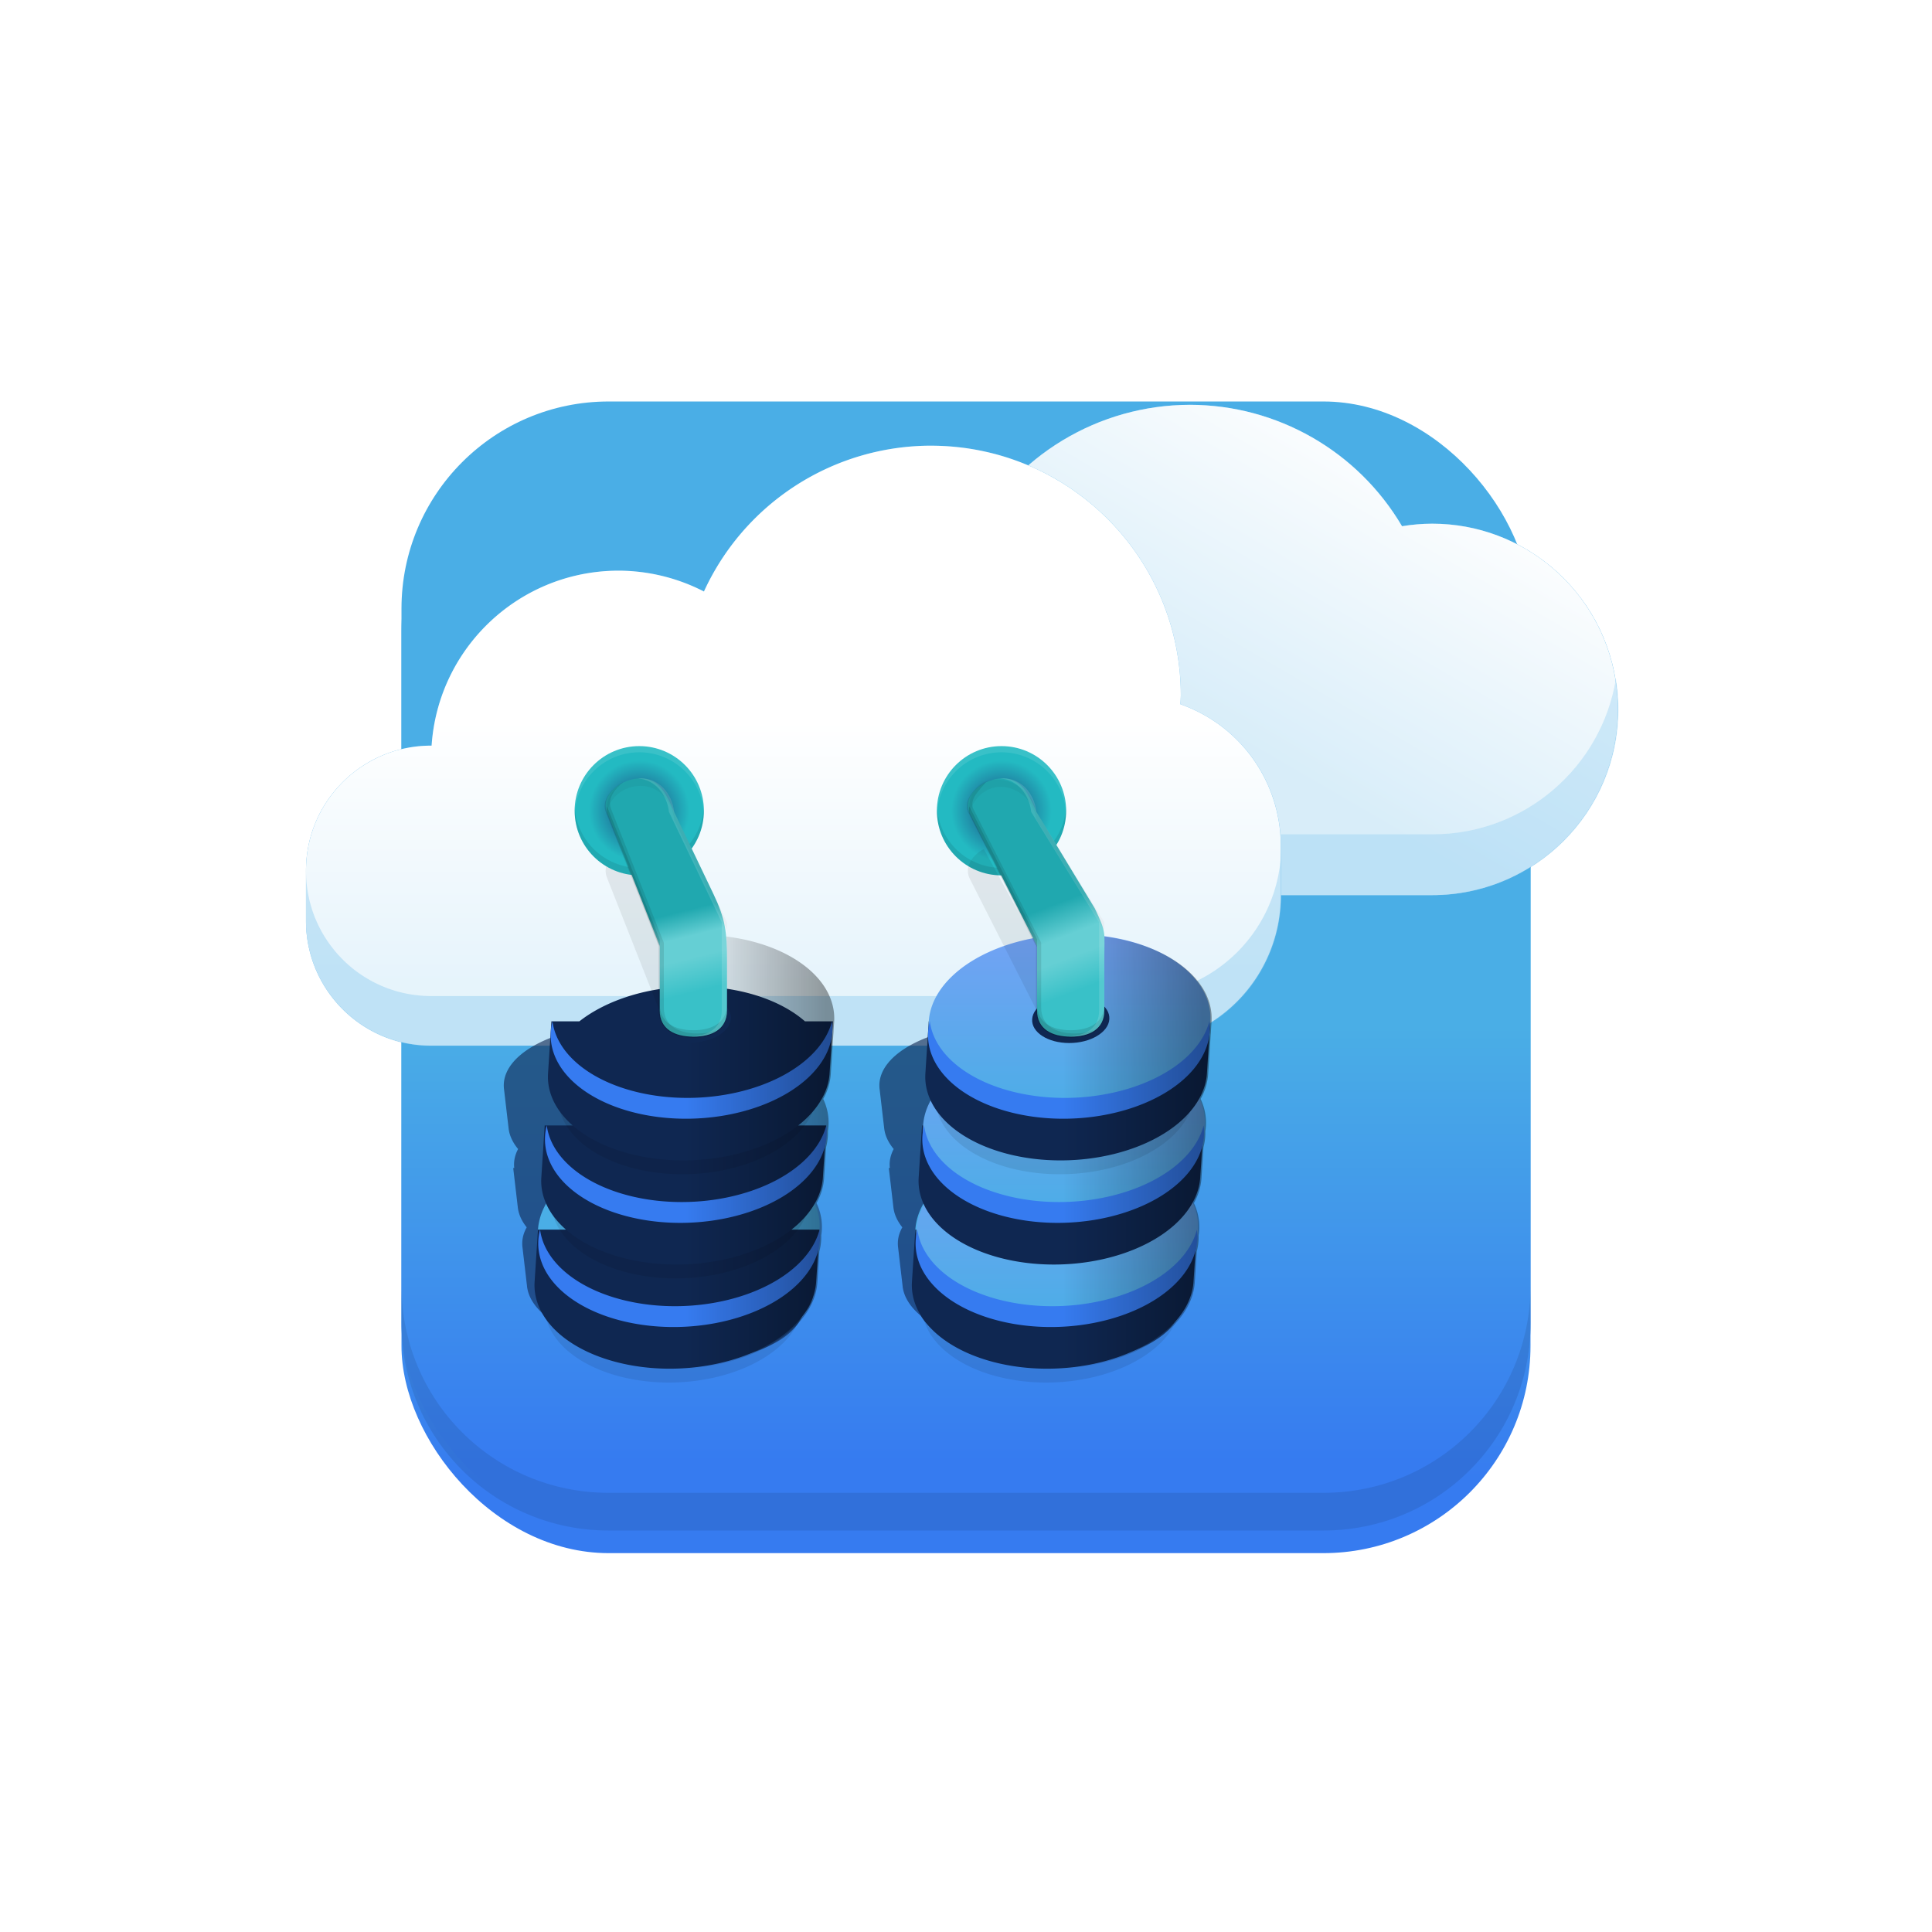
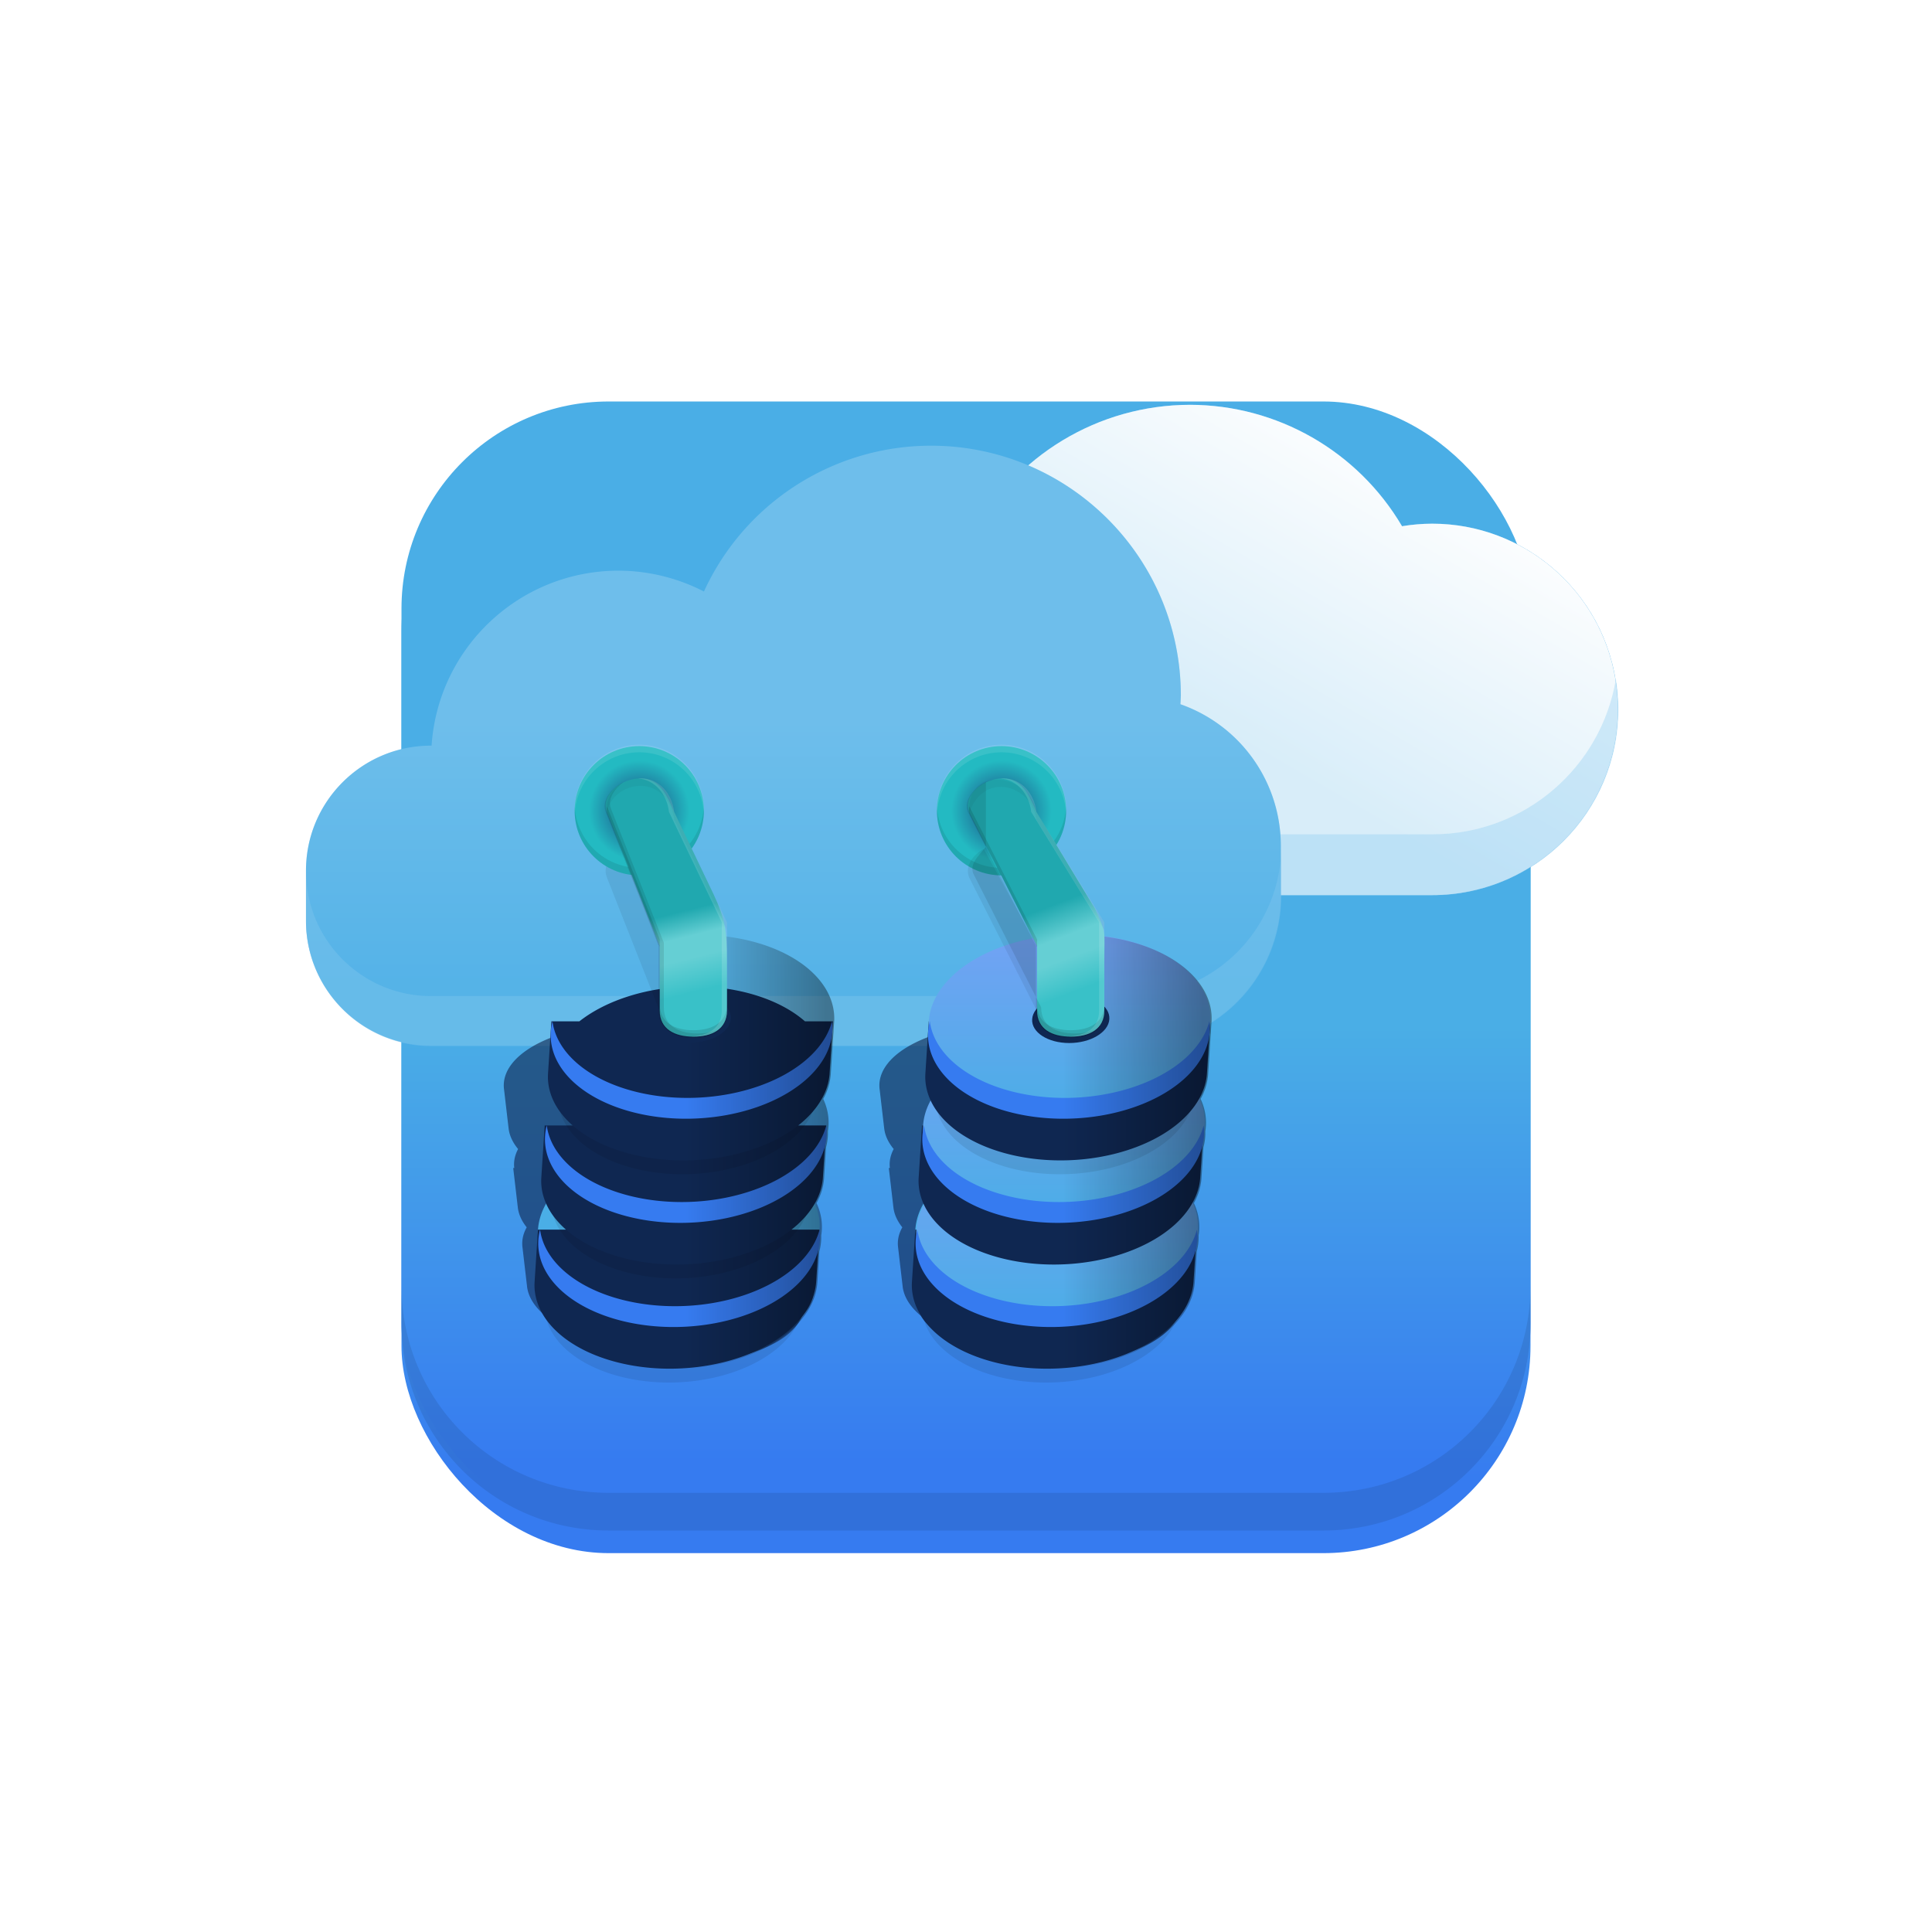
<svg xmlns="http://www.w3.org/2000/svg" xmlns:xlink="http://www.w3.org/1999/xlink" height="512" viewBox="0 0 384 384" width="512">
  <linearGradient id="a">
    <stop offset="0" stop-opacity=".371" />
    <stop offset="1" stop-opacity="0" />
  </linearGradient>
  <linearGradient id="b">
    <stop offset="0" stop-color="#1b3f7c" />
    <stop offset="1" stop-color="#23bac2" />
  </linearGradient>
  <linearGradient id="c">
    <stop offset="0" stop-color="#4aaee6" />
    <stop offset="1" stop-color="#72a2f4" />
  </linearGradient>
  <linearGradient id="d">
    <stop offset="0" stop-color="#367bf0" />
    <stop offset="1" stop-color="#4aaee6" />
  </linearGradient>
  <linearGradient id="e">
    <stop offset="0" stop-color="#80c6ed" />
    <stop offset="1" stop-color="#fff" />
  </linearGradient>
  <linearGradient id="f" gradientUnits="userSpaceOnUse" x1="234.609" x2="268.421" xlink:href="#e" y1="139.976" y2="81.838" />
  <linearGradient id="g" gradientUnits="userSpaceOnUse" x1="157.688" x2="157.688" xlink:href="#e" y1="195.79" y2="143.229" />
  <linearGradient id="h" gradientUnits="userSpaceOnUse" x1="192.761" x2="192.761" xlink:href="#d" y1="290.499" y2="204.071" />
  <filter id="i" color-interpolation-filters="sRGB" height="2.017" width="1.626" x="-.313" y="-.509">
    <feGaussianBlur stdDeviation="25.268" />
  </filter>
  <filter id="j" color-interpolation-filters="sRGB" height="2.278" width="1.704" x="-.352" y="-.639">
    <feGaussianBlur stdDeviation="25.938" />
  </filter>
  <linearGradient id="k" gradientUnits="userSpaceOnUse" x1="192.761" x2="192.761" xlink:href="#d" y1="294.999" y2="208.571" />
  <filter id="l" color-interpolation-filters="sRGB" height="1.216" width="1.216" x="-.108" y="-.108">
    <feGaussianBlur stdDeviation="10.098" />
  </filter>
  <filter id="m" color-interpolation-filters="sRGB" height="1.51" width="1.111" x="-.055" y="-.255">
    <feGaussianBlur stdDeviation="6.899" />
  </filter>
  <filter id="n" color-interpolation-filters="sRGB" height="1.468" width="1.096" x="-.048" y="-.234">
    <feGaussianBlur stdDeviation="6.987" />
  </filter>
  <filter id="o" color-interpolation-filters="sRGB" height="1.562" width="1.137" x="-.068" y="-.281">
    <feGaussianBlur stdDeviation="6.805" />
  </filter>
  <filter id="p" color-interpolation-filters="sRGB" height="1.283" width="1.175" x="-.087" y="-.141">
    <feGaussianBlur stdDeviation="1.358" />
  </filter>
  <linearGradient id="q" gradientUnits="userSpaceOnUse" x1="430.02" x2="430.02" xlink:href="#c" y1="385.99" y2="359.86" />
  <filter id="r" color-interpolation-filters="sRGB" height="1.609" width="1.211" x="-.105" y="-.305">
    <feGaussianBlur stdDeviation="2.374" />
  </filter>
  <linearGradient id="s" gradientUnits="userSpaceOnUse" x1="430.166" x2="430.166" xlink:href="#c" y1="400.99" y2="374.86" />
  <linearGradient id="t" gradientUnits="userSpaceOnUse" x1="430.166" x2="430.166" xlink:href="#c" y1="415.99" y2="389.86" />
  <linearGradient id="u" gradientUnits="userSpaceOnUse" x1="175.16" x2="187.93" y1="157.21" y2="208.25">
    <stop offset="0" stop-color="#20a8af" />
    <stop offset=".466" stop-color="#20a8af" />
    <stop offset=".564" stop-color="#65cfd4" />
    <stop offset=".645" stop-color="#65cfd4" />
    <stop offset=".773" stop-color="#39c1c8" />
    <stop offset="1" stop-color="#39c1c8" />
  </linearGradient>
  <filter id="v" color-interpolation-filters="sRGB" height="1.113" width="1.225" x="-.112" y="-.056">
    <feGaussianBlur stdDeviation="1.024" />
  </filter>
  <filter id="w" color-interpolation-filters="sRGB" height="1.067" width="1.187" x="-.094" y="-.033">
    <feGaussianBlur stdDeviation=".853" />
  </filter>
  <radialGradient id="x" cx="172.061" cy="161.142" gradientUnits="userSpaceOnUse" r="9.979" xlink:href="#b" />
  <filter id="y" color-interpolation-filters="sRGB" height="1.067" width="1.231" x="-.115" y="-.033">
    <feGaussianBlur stdDeviation=".94" />
  </filter>
  <filter id="z" color-interpolation-filters="sRGB" height="1.043" width="1.216" x="-.108" y="-.021">
    <feGaussianBlur stdDeviation=".612" />
  </filter>
  <filter id="A" color-interpolation-filters="sRGB" height="1.114" width="1.061" x="-.03" y="-.057">
    <feGaussianBlur stdDeviation=".432" />
  </filter>
  <filter id="B" color-interpolation-filters="sRGB" height="1.131" width="1.07" x="-.035" y="-.066">
    <feGaussianBlur stdDeviation=".496" />
  </filter>
  <filter id="C" color-interpolation-filters="sRGB" height="1.214" width="1.643" x="-.322" y="-.107">
    <feGaussianBlur stdDeviation="1.922" />
  </filter>
  <filter id="D" color-interpolation-filters="sRGB" height="1.211" width="1.308" x="-.154" y="-.105">
    <feGaussianBlur stdDeviation="3.91" />
  </filter>
  <linearGradient id="E" gradientUnits="userSpaceOnUse" x1="199.19" x2="217.93" y1="159.05" y2="208.25">
    <stop offset="0" stop-color="#20a8af" />
    <stop offset=".438" stop-color="#20a8af" />
    <stop offset=".564" stop-color="#65cfd4" />
    <stop offset=".645" stop-color="#65cfd4" />
    <stop offset=".773" stop-color="#39c1c8" />
    <stop offset="1" stop-color="#39c1c8" />
  </linearGradient>
  <linearGradient id="F" gradientUnits="userSpaceOnUse" x1="239.09" x2="211.29" xlink:href="#a" y1="234.22" y2="234.22" />
  <linearGradient id="G" gradientUnits="userSpaceOnUse" x1="164.084" x2="136.284" xlink:href="#a" y1="234.222" y2="234.222" />
  <radialGradient id="H" cx="244.061" cy="161.142" gradientUnits="userSpaceOnUse" r="9.979" xlink:href="#b" />
  <rect fill="url(#k)" filter="url(#l)" height="224.4" rx="41.174" stroke-width=".71" width="224.4" x="79.798" y="84.298" />
  <rect fill="url(#h)" height="224.4" rx="41.174" stroke-width=".71" width="224.4" x="79.798" y="79.798" />
  <g stroke-width=".808">
    <path d="m236.52 80.455c-18.178.013-34.855 10.09-43.323 26.176-3.787-1.297-7.761-1.966-11.763-1.979-20.227 0-36.625 16.399-36.625 36.625s16.399 36.623 36.625 36.623h103.23c20.384 0 36.907-16.525 36.907-36.907 0-20.384-16.522-36.91-36.907-36.91-2.007.006-4.011.174-5.99.505-8.793-14.934-24.823-24.112-42.152-24.134z" fill="#4aaee6" filter="url(#j)" />
    <path d="m236.51 80.462c-18.178.013-34.856 10.09-43.324 26.177-3.787-1.297-7.76-1.967-11.762-1.98-18.162 0-33.229 13.225-36.119 30.568-.001.006-.002.012-.003.018-.068.41-.127.824-.181 1.238-.019.145-.038.291-.055.437-.042.357-.082.714-.114 1.074-.023.254-.041.509-.059.764-.019.283-.041.564-.054.848-.022.469-.032.941-.036 1.415-.001.088-.007.175-.007.263 0 1.22.063 2.425.18 3.614.004.043.005.088.01.131.063.616.14 1.227.233 1.833.093.606.2 1.207.322 1.803 0.0 0-0.0.001 0 .001.122.596.259 1.186.41 1.771 0.0 0-0.0.001 0 .001.15.585.315 1.164.493 1.737.713 2.294 1.646 4.49 2.774 6.566.282.519.576 1.03.882 1.533 2.141 3.524 4.86 6.657 8.026 9.27.904.746 1.845 1.45 2.819 2.109 1.461.987 2.998 1.871 4.599 2.643 0.0 0.0.001-0.0.001 0 1.067.514 2.164.978 3.285 1.389 1.122.411 2.269.768 3.439 1.069.585.151 1.176.287 1.772.408 0.0 0.0.001-0.0.001 0 1.788.366 3.624.602 5.496.697.624.032 1.252.048 1.884.048h103.23c1.274 0 2.532-.065 3.773-.191s2.463-.313 3.665-.559c1.802-.369 3.556-.869 5.252-1.49 1.696-.621 3.333-1.363 4.902-2.215 1.569-.852 3.069-1.815 4.49-2.878.947-.708 1.859-1.462 2.733-2.256.437-.397.864-.805 1.282-1.222 1.252-1.252 2.416-2.594 3.478-4.015 0-0-0-.001 0-.001 1.063-1.421 2.025-2.92 2.877-4.489.48-.883.916-1.793 1.324-2.718.075-.17.158-.337.231-.508 0-0-0-.001 0-.001.233-.552.453-1.11.66-1.675 0-0-0-.001 0-.001.828-2.261 1.442-4.625 1.815-7.068 0-0-0-.001 0-.001.187-1.221.313-2.462.377-3.72 0-0-0-.001 0-.001.032-.629.048-1.262.048-1.898 0-.571-.016-1.138-.042-1.702-.012-.259-.033-.516-.05-.774-.019-.287-.039-.573-.065-.858-.031-.341-.068-.68-.107-1.018-.019-.162-.039-.324-.061-.485-.053-.401-.109-.801-.174-1.198-.001-.008-.002-.015-.003-.023-2.891-17.5-18.085-30.851-36.404-30.851-2.007.006-4.011.174-5.99.505-8.793-14.934-24.822-24.112-42.152-24.133h-.003z" fill="#fff" />
    <path d="m236.52 80.455c-18.178.013-34.855 10.09-43.323 26.176-3.787-1.297-7.761-1.966-11.763-1.979-20.227 0-36.625 16.399-36.625 36.625s16.399 36.623 36.625 36.623h103.23c20.384 0 36.907-16.525 36.907-36.907 0-20.384-16.522-36.91-36.907-36.91-2.007.006-4.011.174-5.99.505-8.793-14.934-24.823-24.112-42.152-24.134z" fill="url(#f)" opacity=".3" />
  </g>
  <path d="m366.48 114.85c-3.908 23.656-24.447 41.705-49.213 41.705h-139.56c-24.552 0-44.92-17.875-48.826-41.319-.444 2.666-.686 5.401-.686 8.193 0 27.344 22.168 49.509 49.512 49.509h139.56c27.557 0 49.893-22.341 49.893-49.895 0-2.792-.239-5.526-.68-8.193z" fill="#80c6ed" filter="url(#o)" opacity=".561" stroke-width="1.092" transform="matrix(.74 0 0 .74 49.975 49.975)" />
  <g stroke-width=".555">
    <path d="m185.02 88.584c-19.406.023-37.022 11.343-45.107 28.984-5.256-2.71-11.082-4.131-16.996-4.144-19.601.023-35.832 15.224-37.135 34.781-.041-.001-.084-.002-.126-.003-13.719 0-24.84 11.122-24.84 24.84v9.936c0 13.719 11.122 24.84 24.84 24.84h139.11a29.809 29.809 0 0 0 29.809-29.809v-9.936a29.809 29.809 0 0 0 -19.96-28.1c.038-.568.068-1.138.087-1.708 0-27.438-22.242-49.681-49.681-49.681v-.002z" fill="#4aaee6" filter="url(#i)" />
-     <path d="m185.02 88.584c-3.639.004-7.214.406-10.676 1.171-1.154.255-2.295.551-3.422.886-4.507 1.34-8.78 3.308-12.701 5.827-.98.63-1.938 1.294-2.871 1.992-2.335 1.743-4.52 3.693-6.525 5.833-0.0 0.0 0.0.001 0 .001-1.203 1.283-2.341 2.634-3.409 4.049-0.0 0.0 0.0.001 0 .001-1.067 1.415-2.064 2.893-2.983 4.432-0.0 0.0 0.0.001 0 .001-.306.513-.605 1.031-.894 1.557-0.0 0.0 0.0.001 0 .001-.578 1.052-1.12 2.13-1.625 3.232-.329-.169-.659-.334-.993-.493-.333-.159-.668-.314-1.004-.463-.674-.298-1.356-.576-2.045-.833-1.033-.386-2.082-.725-3.143-1.018-1.416-.39-2.854-.696-4.307-.917-.727-.11-1.457-.198-2.19-.265-.366-.034-.733-.062-1.101-.085-.735-.045-1.474-.069-2.213-.07-.613.001-1.221.017-1.827.047-1.211.06-2.409.178-3.588.351-4.127.607-8.041 1.892-11.621 3.74-1.023.528-2.019 1.103-2.984 1.721-4.344 2.78-8.08 6.44-10.948 10.738-.637.955-1.232 1.941-1.781 2.957-.275.508-.537 1.023-.789 1.545-1.006 2.088-1.823 4.287-2.43 6.574-.152.572-.29 1.149-.415 1.732-.25 1.165-.446 2.352-.585 3.556-.07.602-.125 1.209-.166 1.82-.041-.001-.084-.002-.126-.003-.429 0-.855.011-1.279.033-1.27.064-2.515.224-3.728.472-.809.165-1.603.37-2.381.612-.668.208-1.321.448-1.963.71-1.374.559-2.686 1.237-3.925 2.022-.88.557-1.726 1.163-2.526 1.824-.613.506-1.202 1.042-1.764 1.604-.562.562-1.097 1.151-1.604 1.764-.253.307-.499.62-.738.938-.238.319-.469.643-.692.973-2.232 3.304-3.69 7.173-4.114 11.349-.042.418-.074.838-.095 1.261-.021.424-.033.849-.033 1.279v9.936c0 .857.043 1.705.128 2.54.042.418.095.832.158 1.243.063.412.136.819.219 1.223.083.404.175.805.277 1.202.102.397.214.79.335 1.179.121.389.251.774.39 1.154 0.0 0-0.0.001 0 .001.139.38.288.756.445 1.127.157.372.323.739.497 1.101.174.362.357.719.548 1.071 0.0 0-0.0.001 0 .001.191.352.391.698.598 1.039.208.342.422.678.646 1.009.223.33.454.654.692.973 0.0 0-0.0.001 0 .001.238.319.485.631.738.937 0.0 0-0.0.001 0 .001.506.613 1.042 1.201 1.604 1.763.562.562 1.15 1.097 1.764 1.604.92.759 1.895 1.454 2.919 2.076 0.0 0.0.001-0.0.001 0 .341.207.689.407 1.04.598 1.056.574 2.158 1.073 3.3 1.491.761.279 1.539.521 2.333.725 1.984.511 4.064.782 6.207.782h139.1a29.809 29.809 0 0 0 .342-.002 29.809 29.809 0 0 0 1.708-.068 29.809 29.809 0 0 0 .682-.055 29.809 29.809 0 0 0 .68-.07 29.809 29.809 0 0 0 .339-.041 29.809 29.809 0 0 0 .339-.044 29.809 29.809 0 0 0 .338-.049 29.809 29.809 0 0 0 .676-.109 29.809 29.809 0 0 0 1.007-.193 29.809 29.809 0 0 0 .335-.073 29.809 29.809 0 0 0 .665-.155 29.809 29.809 0 0 0 .663-.171 29.809 29.809 0 0 0 .329-.091 29.809 29.809 0 0 0 .982-.296 29.809 29.809 0 0 0 .972-.329 29.809 29.809 0 0 0 .321-.117 29.809 29.809 0 0 0 .321-.121 29.809 29.809 0 0 0 .317-.125 29.809 29.809 0 0 0 .317-.128 29.809 29.809 0 0 0 .315-.132 29.809 29.809 0 0 0 .314-.135 29.809 29.809 0 0 0 .312-.139 29.809 29.809 0 0 0 .312-.143 29.809 29.809 0 0 0 .615-.296 29.809 29.809 0 0 0 .61-.31 29.809 29.809 0 0 0 1.491-.835 29.809 29.809 0 0 0 1.442-.919 29.809 29.809 0 0 0 .838-.591 29.809 29.809 0 0 0 .548-.411 29.809 29.809 0 0 0 .27-.209 29.809 29.809 0 0 0 .796-.647 29.809 29.809 0 0 0 .773-.674 29.809 29.809 0 0 0 .254-.231 29.809 29.809 0 0 0 .496-.47 29.809 29.809 0 0 0 .245-.238 29.809 29.809 0 0 0 .242-.243 29.809 29.809 0 0 0 .709-.741 29.809 29.809 0 0 0 .904-1.027 29.809 29.809 0 0 0 .433-.529 29.809 29.809 0 0 0 .212-.268 29.809 29.809 0 0 0 .416-.543 29.809 29.809 0 0 0 .793-1.115 29.809 29.809 0 0 0 .377-.57 29.809 29.809 0 0 0 .364-.579 29.809 29.809 0 0 0 .177-.293 29.809 29.809 0 0 0 .834-1.493 29.809 29.809 0 0 0 .605-1.227 29.809 29.809 0 0 0 .416-.937 29.809 29.809 0 0 0 .26-.633 29.809 29.809 0 0 0 .245-.638 29.809 29.809 0 0 0 .23-.645 29.809 29.809 0 0 0 .216-.649 29.809 29.809 0 0 0 .386-1.312 29.809 29.809 0 0 0 .17-.662 29.809 29.809 0 0 0 .155-.666 29.809 29.809 0 0 0 .14-.669 29.809 29.809 0 0 0 0-.001 29.809 29.809 0 0 0 .064-.335 29.809 29.809 0 0 0 0-.001 29.809 29.809 0 0 0 .061-.336 29.809 29.809 0 0 0 .28-2.033 29.809 29.809 0 0 0 .062-.68 29.809 29.809 0 0 0 .047-.683 29.809 29.809 0 0 0 .017-.341 29.809 29.809 0 0 0 .03-1.343v-9.936a29.809 29.809 0 0 0 -.002-.342 29.809 29.809 0 0 0 -.007-.341 29.809 29.809 0 0 0 -.01-.342 29.809 29.809 0 0 0 -.014-.34 29.809 29.809 0 0 0 0-.001 29.809 29.809 0 0 0 -.018-.341 29.809 29.809 0 0 0 -.048-.683 29.809 29.809 0 0 0 -.002-.027 29.809 29.809 0 0 0 -.095-.959 29.809 29.809 0 0 0 -.003-.035 29.809 29.809 0 0 0 -.004-.037 29.809 29.809 0 0 0 -.132-.98 29.809 29.809 0 0 0 -.053-.338 29.809 29.809 0 0 0 -.009-.048 29.809 29.809 0 0 0 -.1-.574 29.809 29.809 0 0 0 -.01-.052 29.809 29.809 0 0 0 -.011-.053 29.809 29.809 0 0 0 -.111-.56 29.809 29.809 0 0 0 -.012-.057 29.809 29.809 0 0 0 -.013-.059 29.809 29.809 0 0 0 -.121-.546 29.809 29.809 0 0 0 -.014-.063 29.809 29.809 0 0 0 -.08-.332 29.809 29.809 0 0 0 0-.001 29.809 29.809 0 0 0 -.083-.33 29.809 29.809 0 0 0 -.088-.332 29.809 29.809 0 0 0 -.025-.091 29.809 29.809 0 0 0 -.231-.794 29.809 29.809 0 0 0 -.03-.1 29.809 29.809 0 0 0 -.033-.102 29.809 29.809 0 0 0 -.142-.442 29.809 29.809 0 0 0 -.035-.107 29.809 29.809 0 0 0 -.028-.081 29.809 29.809 0 0 0 -.313-.885 29.809 29.809 0 0 0 -.121-.32 29.809 29.809 0 0 0 -.217-.544 29.809 29.809 0 0 0 -.037-.092 29.809 29.809 0 0 0 -.132-.314 29.809 29.809 0 0 0 0-.001 29.809 29.809 0 0 0 -.041-.094 29.809 29.809 0 0 0 -.234-.531 29.809 29.809 0 0 0 -.289-.62 29.809 29.809 0 0 0 -.727-1.413 29.809 29.809 0 0 0 -.059-.106 29.809 29.809 0 0 0 -.061-.106 29.809 29.809 0 0 0 -.277-.488 29.809 29.809 0 0 0 -.352-.587 29.809 29.809 0 0 0 -.743-1.147 29.809 29.809 0 0 0 -.391-.561 29.809 29.809 0 0 0 -.2-.276 29.809 29.809 0 0 0 -.204-.275 29.809 29.809 0 0 0 -.63-.809 29.809 29.809 0 0 0 -.882-1.046 29.809 29.809 0 0 0 -.692-.756 29.809 29.809 0 0 0 -.476-.491 29.809 29.809 0 0 0 -.001-.001 29.809 29.809 0 0 0 -.242-.241 29.809 29.809 0 0 0 -.372-.36 29.809 29.809 0 0 0 -.12-.115 29.809 29.809 0 0 0 -.001 0 29.809 29.809 0 0 0 -.249-.233 29.809 29.809 0 0 0 -.001 0 29.809 29.809 0 0 0 -.12-.109 29.809 29.809 0 0 0 -.388-.348 29.809 29.809 0 0 0 -.259-.224 29.809 29.809 0 0 0 -.26-.221 29.809 29.809 0 0 0 -.263-.219 29.809 29.809 0 0 0 -.265-.215 29.809 29.809 0 0 0 -.269-.212 29.809 29.809 0 0 0 -.27-.209 29.809 29.809 0 0 0 -.001 0 29.809 29.809 0 0 0 -.272-.206 29.809 29.809 0 0 0 -.001 0 29.809 29.809 0 0 0 -.274-.203 29.809 29.809 0 0 0 -.001 0 29.809 29.809 0 0 0 -.276-.199 29.809 29.809 0 0 0 -.001 0 29.809 29.809 0 0 0 -.28-.196 29.809 29.809 0 0 0 -.283-.194 29.809 29.809 0 0 0 -.284-.19 29.809 29.809 0 0 0 -.287-.186 29.809 29.809 0 0 0 -.287-.183 29.809 29.809 0 0 0 -.001 0 29.809 29.809 0 0 0 -.18-.112 29.809 29.809 0 0 0 -.112-.069 29.809 29.809 0 0 0 -.291-.176 29.809 29.809 0 0 0 -.001-.001 29.809 29.809 0 0 0 -.294-.172 29.809 29.809 0 0 0 -.001 0 29.809 29.809 0 0 0 -.296-.17 29.809 29.809 0 0 0 -.001 0 29.809 29.809 0 0 0 -.298-.167 29.809 29.809 0 0 0 -.301-.163 29.809 29.809 0 0 0 -.301-.16 29.809 29.809 0 0 0 -.001 0 29.809 29.809 0 0 0 -.303-.156 29.809 29.809 0 0 0 -.001 0 29.809 29.809 0 0 0 -.304-.153 29.809 29.809 0 0 0 -.001 0 29.809 29.809 0 0 0 -.307-.148 29.809 29.809 0 0 0 -.001 0 29.809 29.809 0 0 0 -.145-.068 29.809 29.809 0 0 0 -.165-.078 29.809 29.809 0 0 0 -.31-.142 29.809 29.809 0 0 0 -.001 0 29.809 29.809 0 0 0 -.311-.138 29.809 29.809 0 0 0 -.001 0 29.809 29.809 0 0 0 -.314-.135 29.809 29.809 0 0 0 -.316-.131 29.809 29.809 0 0 0 -.316-.128 29.809 29.809 0 0 0 -.001 0 29.809 29.809 0 0 0 -.317-.124 29.809 29.809 0 0 0 -.001 0 29.809 29.809 0 0 0 -.319-.12 29.809 29.809 0 0 0 -.001 0 29.809 29.809 0 0 0 -.321-.116 29.809 29.809 0 0 0 -.001 0 29.809 29.809 0 0 0 -.152-.054c.038-.568.068-1.138.087-1.708 0-.428-.005-.856-.016-1.282 0-0.0 0-.001 0-.001-.043-1.704-.172-3.387-.383-5.045-.053-.414-.111-.827-.173-1.238-0-0.0 0-.001 0-.001-.063-.411-.131-.82-.204-1.228-0-0.0 0-.001 0-.001-.073-.407-.15-.813-.233-1.217-0-0.0 0-.001 0-.001-.331-1.617-.741-3.205-1.224-4.76-0-0.0 0-.001 0-.001-.121-.389-.247-.775-.377-1.159-0-0.0 0-.001 0-.001-.781-2.308-1.728-4.54-2.825-6.682-0-0.0 0-.001 0-.001-.366-.714-.748-1.417-1.146-2.111-0-0.0 0-.001 0-.001-.399-.694-.814-1.376-1.245-2.048-.215-.336-.435-.669-.658-.999-0-0.0 0-.001 0-.001-.669-.991-1.375-1.956-2.112-2.894-0-0.0 0-.001 0-.001-.491-.625-.998-1.238-1.518-1.839-0-0.0 0-.001 0-.001-.26-.3-.525-.597-.792-.891-0-0.0 0-.001 0-.001-.535-.588-1.083-1.163-1.645-1.725-.562-.562-1.137-1.11-1.725-1.645-.588-.535-1.19-1.055-1.803-1.561-.307-.253-.616-.503-.929-.749-.494-.388-.998-.764-1.506-1.133-.136-.099-.27-.2-.406-.297-0-0-.001 0-.001 0-.974-.692-1.973-1.351-2.997-1.973-0-0-.001 0-.001 0-.127-.077-.256-.15-.384-.226-.436-.26-.876-.513-1.321-.76-.125-.069-.249-.142-.375-.21-0-0-.001 0-.001 0-.704-.382-1.417-.749-2.141-1.098-0-0-.001 0-.001 0-.362-.174-.726-.345-1.092-.51-0-0-.001 0-.001 0-.366-.166-.735-.327-1.106-.484-0-0-.001 0-.001 0-.743-.314-1.494-.611-2.255-.89-0-0-.001 0-.001 0-1.522-.557-3.078-1.043-4.665-1.451-0-0-.001 0-.001 0-.397-.102-.795-.199-1.195-.291-0-0-.001 0-.001 0-.071-.017-.144-.03-.216-.047-.731-.165-1.467-.317-2.209-.45-.815-.146-1.638-.272-2.466-.377-0-0-.001 0-.001 0-.047-.006-.095-.01-.142-.016-1.612-.2-3.247-.324-4.903-.366-.426-.011-.853-.016-1.282-.016v-.002z" fill="#fff" />
    <path d="m185.02 88.584c-19.406.023-37.022 11.343-45.107 28.984-5.256-2.71-11.082-4.131-16.996-4.144-19.601.023-35.832 15.224-37.135 34.781-.041-.001-.084-.002-.126-.003-13.719 0-24.84 11.122-24.84 24.84v9.936c0 13.719 11.122 24.84 24.84 24.84h139.11a29.809 29.809 0 0 0 29.809-29.809v-9.936a29.809 29.809 0 0 0 -19.96-28.1c.038-.568.068-1.138.087-1.708 0-27.438-22.242-49.681-49.681-49.681v-.002z" fill="url(#g)" opacity=".2" />
  </g>
  <path d="m370.25 349.83a53.73 53.73 0 0 1 -53.73 53.73h-250.74c-24.729 0-44.775-20.047-44.775-44.775v17.91c0 24.729 20.047 44.775 44.775 44.775h250.74a53.73 53.73 0 0 0 53.73-53.73z" fill="#80c6ed" filter="url(#n)" opacity=".623" transform="matrix(.555 0 0 .555 49.166 -26.004)" />
  <path d="m207.96 181.61a17.297 27.987 89.917 0 0 -27.998 17.297 17.297 27.987 89.917 0 0 -0.0.044l-.004 2.014a17.297 27.987 89.917 0 0 -.001.013 17.297 27.987 89.917 0 0 .001.012l-.019 8.271a17.297 27.987 89.917 0 0 1.373 5.376 17.297 27.987 89.917 0 0 -1.195 4.976h-.204l-.024 10.352a17.297 27.987 89.917 0 0 1.271 5.175 17.297 27.987 89.917 0 0 -1.295 5.177 17.297 27.987 89.917 0 0 -0.0.043l-.024 10.31a17.297 27.987 89.917 0 0 2.862 7.641 15.907 25.738 89.917 0 0 25.078 12.407 15.907 25.738 89.917 0 0 25.134-12.406 17.297 27.987 89.917 0 0 2.899-7.642l.015-6.21a17.297 27.987 89.917 0 0 .207-2.073 17.297 27.987 89.917 0 0 -.049-1.027 17.297 27.987 89.917 0 0 .054-1.043 17.297 27.987 89.917 0 0 -1.375-5.376 17.297 27.987 89.917 0 0 1.196-4.976l.014-6.205a17.297 27.987 89.917 0 0 .207-2.076 17.297 27.987 89.917 0 0 -.048-1.037 17.297 27.987 89.917 0 0 .053-1.034 17.297 27.987 89.917 0 0 -1.375-5.376 17.297 27.987 89.917 0 0 1.196-4.976l.02-8.263a17.297 27.987 89.917 0 0 0-.019l.005-2.07a17.297 27.987 89.917 0 1 -0-.001 17.297 27.987 89.917 0 0 -27.947-17.297 17.297 27.987 89.917 0 0 -.029 0z" fill="#0f2751" filter="url(#D)" opacity=".789" stroke-width=".952" transform="matrix(1.017 0 .091 .759 -100.95 65.469)" />
  <path d="m106.4 340.71v10c0 30.414 24.485 54.898 54.898 54.898h189.41c30.414 0 54.898-24.485 54.898-54.898v-10c0 30.414-24.485 54.898-54.898 54.898h-189.41c-30.414 0-54.898-24.485-54.898-54.898z" filter="url(#m)" opacity=".3" stroke-width=".946" transform="scale(.75)" />
  <path d="m207.96 181.61a17.297 27.987 89.917 0 0 -27.998 17.297 17.297 27.987 89.917 0 0 -0.0.044l-.004 2.014a17.297 27.987 89.917 0 0 -.001.013 17.297 27.987 89.917 0 0 .001.012l-.019 8.271a17.297 27.987 89.917 0 0 1.373 5.376 17.297 27.987 89.917 0 0 -1.195 4.976h-.204l-.024 10.352a17.297 27.987 89.917 0 0 1.271 5.175 17.297 27.987 89.917 0 0 -1.295 5.177 17.297 27.987 89.917 0 0 -0.0.043l-.024 10.31a17.297 27.987 89.917 0 0 2.862 7.641 15.907 25.738 89.917 0 0 25.078 12.407 15.907 25.738 89.917 0 0 25.134-12.406 17.297 27.987 89.917 0 0 2.899-7.642l.015-6.21a17.297 27.987 89.917 0 0 .207-2.073 17.297 27.987 89.917 0 0 -.049-1.027 17.297 27.987 89.917 0 0 .054-1.043 17.297 27.987 89.917 0 0 -1.375-5.376 17.297 27.987 89.917 0 0 1.196-4.976l.014-6.205a17.297 27.987 89.917 0 0 .207-2.076 17.297 27.987 89.917 0 0 -.048-1.037 17.297 27.987 89.917 0 0 .053-1.034 17.297 27.987 89.917 0 0 -1.375-5.376 17.297 27.987 89.917 0 0 1.196-4.976l.02-8.263a17.297 27.987 89.917 0 0 0-.019l.005-2.07a17.297 27.987 89.917 0 1 -0-.001 17.297 27.987 89.917 0 0 -27.947-17.297 17.297 27.987 89.917 0 0 -.029 0z" fill="#0f2751" filter="url(#D)" opacity=".789" stroke-width=".952" transform="matrix(1.017 0 .091 .759 -26.297 65.469)" />
  <g transform="matrix(1.38 0 -.089 1.38 -347.99 -310.38)">
    <path d="m430.02 400.99a18.647 11.524 0 0 0 -14.756 4.627h-3.707v6.897a18.647 11.524 0 0 0 18.647 11.523 18.647 11.524 0 0 0 18.647-11.523v-6.897h-3.709a18.647 11.524 0 0 0 -14.938-4.627 18.647 11.524 0 0 0 -.183 0z" filter="url(#p)" opacity=".3" stroke-width=".69" />
    <path d="m450.48 402.01a20.276 12.531 0 0 1 -20.276 12.531 20.276 12.531 0 0 1 -20.276-12.531 20.276 12.531 0 0 1 20.276-12.531 20.276 12.531 0 0 1 20.276 12.531z" fill="#4aaee6" stroke-width=".75" />
    <path d="m430 396.98a20.276 12.531 0 0 0 -16.046 5.032h-4.031v7.5a20.276 12.531 0 0 0 20.276 12.53 20.276 12.531 0 0 0 20.276-12.53v-7.5h-4.033a20.276 12.531 0 0 0 -16.244-5.032 20.276 12.531 0 0 0 -.199 0z" fill="#0f2751" stroke-width=".75" />
    <path d="m430.02 385.99a18.647 11.524 0 0 0 -14.756 4.627h-3.707v6.897a18.647 11.524 0 0 0 18.647 11.523 18.647 11.524 0 0 0 18.647-11.523v-6.897h-3.709a18.647 11.524 0 0 0 -14.938-4.627 18.647 11.524 0 0 0 -.183 0z" filter="url(#p)" opacity=".3" stroke-width=".69" />
    <path d="m450.63 402.01a20.276 12.531 0 0 1 -20.276 12.531 20.276 12.531 0 0 1 -20.276-12.531 20.276 12.531 0 0 1 20.276-12.531 20.276 12.531 0 0 1 20.276 12.531z" fill="url(#t)" stroke-width=".75" />
    <path d="m430 381.98a20.276 12.531 0 0 0 -16.046 5.032h-4.031v7.5a20.276 12.531 0 0 0 20.276 12.53 20.276 12.531 0 0 0 20.276-12.53v-7.5h-4.033a20.276 12.531 0 0 0 -16.244-5.032 20.276 12.531 0 0 0 -.199 0z" fill="#0f2751" stroke-width=".75" />
    <path d="m546.77 494.01a27.035 16.709 0 0 0 -.195 2.002 27.035 16.709 0 0 0 27.035 16.709 27.035 16.709 0 0 0 27.035-16.709 27.035 16.709 0 0 0 -.195-2 27.035 16.709 0 0 1 -26.84 14.709 27.035 16.709 0 0 1 -26.84-14.711z" fill="#367bf0" filter="url(#r)" transform="matrix(.75 0 0 .75 .146 31.5)" />
    <path d="m450.63 387.01a20.276 12.531 0 0 1 -20.276 12.531 20.276 12.531 0 0 1 -20.276-12.531 20.276 12.531 0 0 1 20.276-12.531 20.276 12.531 0 0 1 20.276 12.531z" fill="url(#s)" stroke-width=".75" />
    <path d="m546.77 494.01a27.035 16.709 0 0 0 -.195 2.002 27.035 16.709 0 0 0 27.035 16.709 27.035 16.709 0 0 0 27.035-16.709 27.035 16.709 0 0 0 -.195-2 27.035 16.709 0 0 1 -26.84 14.709 27.035 16.709 0 0 1 -26.84-14.711z" fill="#367bf0" filter="url(#r)" transform="matrix(.75 0 0 .75 .146 16.5)" />
    <path d="m430.02 370.99a18.647 11.524 0 0 0 -14.756 4.627h-3.707v6.897a18.647 11.524 0 0 0 18.647 11.523 18.647 11.524 0 0 0 18.647-11.523v-6.897h-3.709a18.647 11.524 0 0 0 -14.938-4.627 18.647 11.524 0 0 0 -.183 0z" filter="url(#p)" opacity=".3" stroke-width=".69" />
    <path d="m430 366.98a20.276 12.531 0 0 0 -16.046 5.032h-4.031v7.5a20.276 12.531 0 0 0 20.276 12.53 20.276 12.531 0 0 0 20.276-12.53v-7.5h-4.033a20.276 12.531 0 0 0 -16.244-5.032 20.276 12.531 0 0 0 -.199 0z" fill="#0f2751" stroke-width=".75" />
    <path d="m450.48 372.01a20.276 12.531 0 0 1 -20.276 12.531 20.276 12.531 0 0 1 -20.276-12.531 20.276 12.531 0 0 1 20.276-12.531 20.276 12.531 0 0 1 20.276 12.531z" fill="url(#q)" stroke-width=".75" />
    <path d="m546.77 494.01a27.035 16.709 0 0 0 -.195 2.002 27.035 16.709 0 0 0 27.035 16.709 27.035 16.709 0 0 0 27.035-16.709 27.035 16.709 0 0 0 -.195-2 27.035 16.709 0 0 1 -26.84 14.709 27.035 16.709 0 0 1 -26.84-14.711z" fill="#367bf0" filter="url(#r)" transform="matrix(.75 0 0 .75 0 1.5)" />
  </g>
  <g transform="matrix(1.38 0 -.089 1.38 -422.99 -310.38)">
    <path d="m430.02 400.99a18.647 11.524 0 0 0 -14.756 4.627h-3.707v6.897a18.647 11.524 0 0 0 18.647 11.523 18.647 11.524 0 0 0 18.647-11.523v-6.897h-3.709a18.647 11.524 0 0 0 -14.938-4.627 18.647 11.524 0 0 0 -.183 0z" filter="url(#p)" opacity=".3" stroke-width=".69" />
    <path d="m450.48 402.01a20.276 12.531 0 0 1 -20.276 12.531 20.276 12.531 0 0 1 -20.276-12.531 20.276 12.531 0 0 1 20.276-12.531 20.276 12.531 0 0 1 20.276 12.531z" fill="#4aaee6" stroke-width=".75" />
    <path d="m430 396.98a20.276 12.531 0 0 0 -16.046 5.032h-4.031v7.5a20.276 12.531 0 0 0 20.276 12.53 20.276 12.531 0 0 0 20.276-12.53v-7.5h-4.033a20.276 12.531 0 0 0 -16.244-5.032 20.276 12.531 0 0 0 -.199 0z" fill="#0f2751" stroke-width=".75" />
    <path d="m430.02 385.99a18.647 11.524 0 0 0 -14.756 4.627h-3.707v6.897a18.647 11.524 0 0 0 18.647 11.523 18.647 11.524 0 0 0 18.647-11.523v-6.897h-3.709a18.647 11.524 0 0 0 -14.938-4.627 18.647 11.524 0 0 0 -.183 0z" filter="url(#p)" opacity=".3" stroke-width=".69" />
    <path d="m450.63 402.01a20.276 12.531 0 0 1 -20.276 12.531 20.276 12.531 0 0 1 -20.276-12.531 20.276 12.531 0 0 1 20.276-12.531 20.276 12.531 0 0 1 20.276 12.531z" fill="url(#t)" stroke-width=".75" />
    <path d="m430 381.98a20.276 12.531 0 0 0 -16.046 5.032h-4.031v7.5a20.276 12.531 0 0 0 20.276 12.53 20.276 12.531 0 0 0 20.276-12.53v-7.5h-4.033a20.276 12.531 0 0 0 -16.244-5.032 20.276 12.531 0 0 0 -.199 0z" fill="#0f2751" stroke-width=".75" />
    <path d="m546.77 494.01a27.035 16.709 0 0 0 -.195 2.002 27.035 16.709 0 0 0 27.035 16.709 27.035 16.709 0 0 0 27.035-16.709 27.035 16.709 0 0 0 -.195-2 27.035 16.709 0 0 1 -26.84 14.709 27.035 16.709 0 0 1 -26.84-14.711z" fill="#367bf0" filter="url(#r)" transform="matrix(.75 0 0 .75 .146 31.5)" />
-     <path d="m450.63 387.01a20.276 12.531 0 0 1 -20.276 12.531 20.276 12.531 0 0 1 -20.276-12.531 20.276 12.531 0 0 1 20.276-12.531 20.276 12.531 0 0 1 20.276 12.531z" fill="url(#s)" stroke-width=".75" />
    <path d="m546.77 494.01a27.035 16.709 0 0 0 -.195 2.002 27.035 16.709 0 0 0 27.035 16.709 27.035 16.709 0 0 0 27.035-16.709 27.035 16.709 0 0 0 -.195-2 27.035 16.709 0 0 1 -26.84 14.709 27.035 16.709 0 0 1 -26.84-14.711z" fill="#367bf0" filter="url(#r)" transform="matrix(.75 0 0 .75 .146 16.5)" />
    <path d="m430.02 370.99a18.647 11.524 0 0 0 -14.756 4.627h-3.707v6.897a18.647 11.524 0 0 0 18.647 11.523 18.647 11.524 0 0 0 18.647-11.523v-6.897h-3.709a18.647 11.524 0 0 0 -14.938-4.627 18.647 11.524 0 0 0 -.183 0z" filter="url(#p)" opacity=".3" stroke-width=".69" />
    <path d="m430 366.98a20.276 12.531 0 0 0 -16.046 5.032h-4.031v7.5a20.276 12.531 0 0 0 20.276 12.53 20.276 12.531 0 0 0 20.276-12.53v-7.5h-4.033a20.276 12.531 0 0 0 -16.244-5.032 20.276 12.531 0 0 0 -.199 0z" fill="#0f2751" stroke-width=".75" />
    <path d="m450.48 372.01a20.276 12.531 0 0 1 -20.276 12.531 20.276 12.531 0 0 1 -20.276-12.531 20.276 12.531 0 0 1 20.276-12.531 20.276 12.531 0 0 1 20.276 12.531z" fill="url(#q)" stroke-width=".75" />
    <path d="m546.77 494.01a27.035 16.709 0 0 0 -.195 2.002 27.035 16.709 0 0 0 27.035 16.709 27.035 16.709 0 0 0 27.035-16.709 27.035 16.709 0 0 0 -.195-2 27.035 16.709 0 0 1 -26.84 14.709 27.035 16.709 0 0 1 -26.84-14.711z" fill="#367bf0" filter="url(#r)" transform="matrix(.75 0 0 .75 0 1.5)" />
  </g>
  <path d="m213.93 185.81a17.275 28.023 87.735 0 0 -29.099 17.297 17.275 28.023 87.735 0 0 0 .003h-.007l-.665 10.352a17.275 28.023 87.735 0 0 1.046 5.385 17.275 28.023 87.735 0 0 -1.497 4.966 17.275 28.023 87.735 0 1 0 .001h-.214l-.665 10.352a17.275 28.023 87.735 0 0 .952 5.183 17.275 28.023 87.735 0 0 -1.611 5.168 17.275 28.023 87.735 0 1 0 .001h-.007l-.665 10.354a17.275 28.023 87.735 0 0 26.875 17.294 17.275 28.023 87.735 0 0 29.099-17.294l.396-6.154a17.276 28.023 87.734 0 0 .35-2.133 17.276 28.023 87.734 0 0 .016-1.025 17.275 28.023 87.735 0 0 .117-1.043 17.275 28.023 87.735 0 0 -1.046-5.388 17.275 28.023 87.735 0 0 1.497-4.963l.394-6.146a17.276 28.023 87.734 0 0 .353-2.139 17.276 28.023 87.734 0 0 .016-1.036 17.275 28.023 87.735 0 0 .117-1.033 17.275 28.023 87.735 0 0 -1.046-5.386 17.275 28.023 87.735 0 0 1.497-4.964l.502-7.816a17.276 28.023 87.734 0 0 .041-.469 17.276 28.023 87.734 0 0 .019-.466l.081-1.25a17.275 28.023 87.735 0 0 .029-.354 17.275 28.023 87.735 0 0 -26.875-17.297z" fill="url(#F)" stroke-width=".75" />
  <path d="m138.92 185.81a17.275 28.023 87.735 0 0 -29.099 17.297 17.275 28.023 87.735 0 0 0 .003h-.007l-.665 10.352a17.275 28.023 87.735 0 0 1.046 5.385 17.275 28.023 87.735 0 0 -1.497 4.966 17.275 28.023 87.735 0 1 0 .001h-.214l-.665 10.352a17.275 28.023 87.735 0 0 .952 5.183 17.275 28.023 87.735 0 0 -1.611 5.168 17.275 28.023 87.735 0 1 0 .001h-.007l-.665 10.354a17.275 28.023 87.735 0 0 26.875 17.294 17.275 28.023 87.735 0 0 29.099-17.294l.396-6.154a17.276 28.023 87.734 0 0 .35-2.133 17.276 28.023 87.734 0 0 .016-1.025 17.275 28.023 87.735 0 0 .117-1.043 17.275 28.023 87.735 0 0 -1.046-5.388 17.275 28.023 87.735 0 0 1.497-4.963l.394-6.146a17.276 28.023 87.734 0 0 .353-2.139 17.276 28.023 87.734 0 0 .016-1.036 17.275 28.023 87.735 0 0 .117-1.033 17.275 28.023 87.735 0 0 -1.046-5.386 17.275 28.023 87.735 0 0 1.497-4.964l.502-7.816a17.276 28.023 87.734 0 0 .041-.469 17.276 28.023 87.734 0 0 .019-.466l.081-1.25a17.275 28.023 87.735 0 0 .029-.354 17.275 28.023 87.735 0 0 -26.875-17.297z" fill="url(#G)" stroke-width=".75" />
  <g transform="translate(-45)">
    <path d="m435.74 371.62a5.557 3.434 0 0 1 -5.557 3.434 5.557 3.434 0 0 1 -5.557-3.434 5.557 3.434 0 0 1 5.557-3.434 5.557 3.434 0 0 1 5.557 3.434z" fill="#0f2751" stroke-width=".206" transform="matrix(1.38 0 -.089 1.38 -377.99 -310.38)" />
    <path d="m224.71 224.99c-2.971 1.634-5.065 4.523-3.875 7.539l14 35.48v-17.361z" filter="url(#C)" opacity=".269" transform="scale(.75)" />
    <circle cx="172.06" cy="161.14" fill="url(#x)" r="12.845" />
    <path d="m246.51 213.86c-.527 9.056-8.024 16.13-17.096 16.131-9.069-.001-16.566-7.071-17.096-16.125-.019.332-.029.665-.029.998-0 9.458 7.667 17.126 17.125 17.127 9.459 0 17.127-7.668 17.127-17.127-.001-.335-.011-.67-.031-1.004z" filter="url(#A)" opacity=".3" transform="scale(.75)" />
    <path d="m172.31 154.7c3.703 0 5.226 3.28 6.684 6.684l7.798 16.297c2.366 4.944 2.702 7.53 2.702 13.178v9.999c0 3.703-2.981 5.184-6.684 5.184s-6.684-1.481-6.684-5.184v-12.864l-10.5-26.61c-1.359-3.444 2.981-6.684 6.684-6.684z" fill="url(#u)" />
    <path d="m229.75 206.26c-4.937 0-9.465 4.006-8.912 8.912l.023.203c.567-4.05 4.571-7.115 8.889-7.115 4.937 0 8.357 4.006 8.91 8.912l14 29.258v-2l-14-29.258c-.553-4.906-3.973-8.912-8.91-8.912z" filter="url(#v)" opacity=".2" transform="scale(.75)" />
    <path d="m220.86 213.38c-.081.581-.093 1.181-.023 1.797l14 35.48v-2zm13.977 52.43v2c0 4.937 3.975 6.912 8.912 6.912s8.91-1.975 8.91-6.912v-2c0 4.937-3.973 6.912-8.91 6.912s-8.912-1.975-8.912-6.912z" filter="url(#w)" opacity=".349" transform="matrix(.75 0 0 .75 0 .223)" />
    <path d="m225.58 207.25c-3.01 1.48-6.02 4.698-4.746 7.926l14 35.48v17.152c0 4.937 3.975 6.912 8.912 6.912 2.626 0 4.971-.566 6.6-1.832-1.464.677-3.259.99-5.209.99-4.937 0-8.91-1.975-8.91-6.912v-17.15l-14-35.48c-1.066-2.702 1.113-5.455 3.353-7.086z" filter="url(#y)" opacity=".317" transform="matrix(.75 0 0 .75 -.228 0)" />
    <path d="m229.75 206.26c-.234 0-.466.018-.697.035 4.563.355 7.696 4.204 8.223 8.877l14 29.258v23.375c0 4.699-3.612 6.692-8.217 6.875.232.009.454.037.691.037 4.937 0 8.91-1.975 8.91-6.912v-23.375l-14-29.258c-.553-4.906-3.973-8.912-8.91-8.912z" fill="#fff" filter="url(#z)" opacity=".367" transform="scale(.75)" />
    <path d="m229.42 197.73c-9.458.001-17.125 7.669-17.125 17.127-0.0.334.01.668.029 1.002.528-9.055 8.025-16.128 17.096-16.129 9.069.001 16.565 7.07 17.096 16.123.02-.332.03-.664.031-.996 0-9.459-7.668-17.127-17.127-17.127z" fill="#fff" filter="url(#B)" opacity=".322" transform="matrix(.75 0 0 .75 0 -.276)" />
    <circle cx="244.06" cy="161.14" fill="url(#H)" r="12.845" />
  </g>
  <path d="m220.49 202.57c-.168 2.618-3.739 4.74-7.975 4.74s-7.534-2.122-7.365-4.74 3.739-4.74 7.975-4.74c4.236 0 7.534 2.122 7.365 4.74z" fill="#0f2751" stroke-width=".284" />
  <path d="m220.71 224.99c-2.971 1.634-5.065 4.523-3.875 7.539l18 35.48v-17.361z" filter="url(#C)" opacity=".269" transform="matrix(.75 0 0 .75 30 0)" />
  <path d="m242.51 213.86c-.527 9.056-8.024 16.13-17.096 16.131-9.069-.001-16.566-7.071-17.096-16.125-.019.332-.029.665-.029.998-0 9.458 7.667 17.126 17.125 17.127 9.459 0 17.127-7.668 17.127-17.127-.001-.335-.011-.67-.031-1.004z" filter="url(#A)" opacity=".3" transform="matrix(.75 0 0 .75 30 0)" />
  <path d="m199.31 154.7c3.703 0 5.226 3.28 6.684 6.684l11.623 19.2c2.366 4.944 1.877 4.627 1.877 10.275v9.999c0 3.703-2.981 5.184-6.684 5.184s-6.684-1.481-6.684-5.184v-12.864l-13.5-26.61c-1.359-3.444 2.981-6.684 6.684-6.684z" fill="url(#E)" />
  <path d="m216.84 215.17.023.203c3.812-11.121 16.558-7.346 17.799 1.797l18 29.258v-2l-18-29.258c-1.637-9.762-18.327-13.014-17.822-0z" filter="url(#v)" opacity=".2" transform="matrix(.75 0 0 .75 30 0)" />
  <path d="m216.86 213.38c-.081.581-.093 1.181-.023 1.797l18 35.48v-2zm17.977 52.43v2c0 4.937 3.975 6.912 8.912 6.912s8.91-1.975 8.91-6.912v-2c0 4.937-3.973 6.912-8.91 6.912s-8.912-1.975-8.912-6.912z" filter="url(#w)" opacity=".349" transform="matrix(.75 0 0 .75 30 .223)" />
-   <path d="m221.58 207.25c-3.01 1.48-6.02 4.698-4.746 7.926l18 35.48v17.152c0 4.937 3.975 6.912 8.912 6.912 2.626 0 4.971-.566 6.6-1.832-1.464.677-3.259.99-5.209.99-4.937 0-8.91-1.975-8.91-6.912v-17.15l-18-35.48c-1.066-2.702 1.664-4.889 3.353-7.086z" filter="url(#y)" opacity=".317" transform="matrix(.75 0 0 .75 29.772 0)" />
+   <path d="m221.58 207.25c-3.01 1.48-6.02 4.698-4.746 7.926l18 35.48v17.152c0 4.937 3.975 6.912 8.912 6.912 2.626 0 4.971-.566 6.6-1.832-1.464.677-3.259.99-5.209.99-4.937 0-8.91-1.975-8.91-6.912l-18-35.48c-1.066-2.702 1.664-4.889 3.353-7.086z" filter="url(#y)" opacity=".317" transform="matrix(.75 0 0 .75 29.772 0)" />
  <path d="m225.75 206.26c-.234 0-.466.018-.697.035 4.563.355 7.696 4.204 8.223 8.877l18 29.258v23.375c0 4.699-3.612 6.692-8.217 6.875.232.009.454.037.691.037 4.937 0 8.91-1.975 8.91-6.912v-23.375l-18-29.258c-.553-4.906-3.973-8.912-8.91-8.912z" fill="#fff" filter="url(#z)" opacity=".367" transform="matrix(.75 0 0 .75 30 0)" />
  <path d="m225.42 197.73c-9.458.001-17.125 7.669-17.125 17.127-0.0.334.01.668.029 1.002.528-9.055 8.025-16.128 17.096-16.129 9.069.001 16.565 7.07 17.096 16.123.02-.332.03-.664.031-.996 0-9.459-7.668-17.127-17.127-17.127z" fill="#fff" filter="url(#B)" opacity=".322" transform="matrix(.75 0 0 .75 30 -.276)" />
</svg>